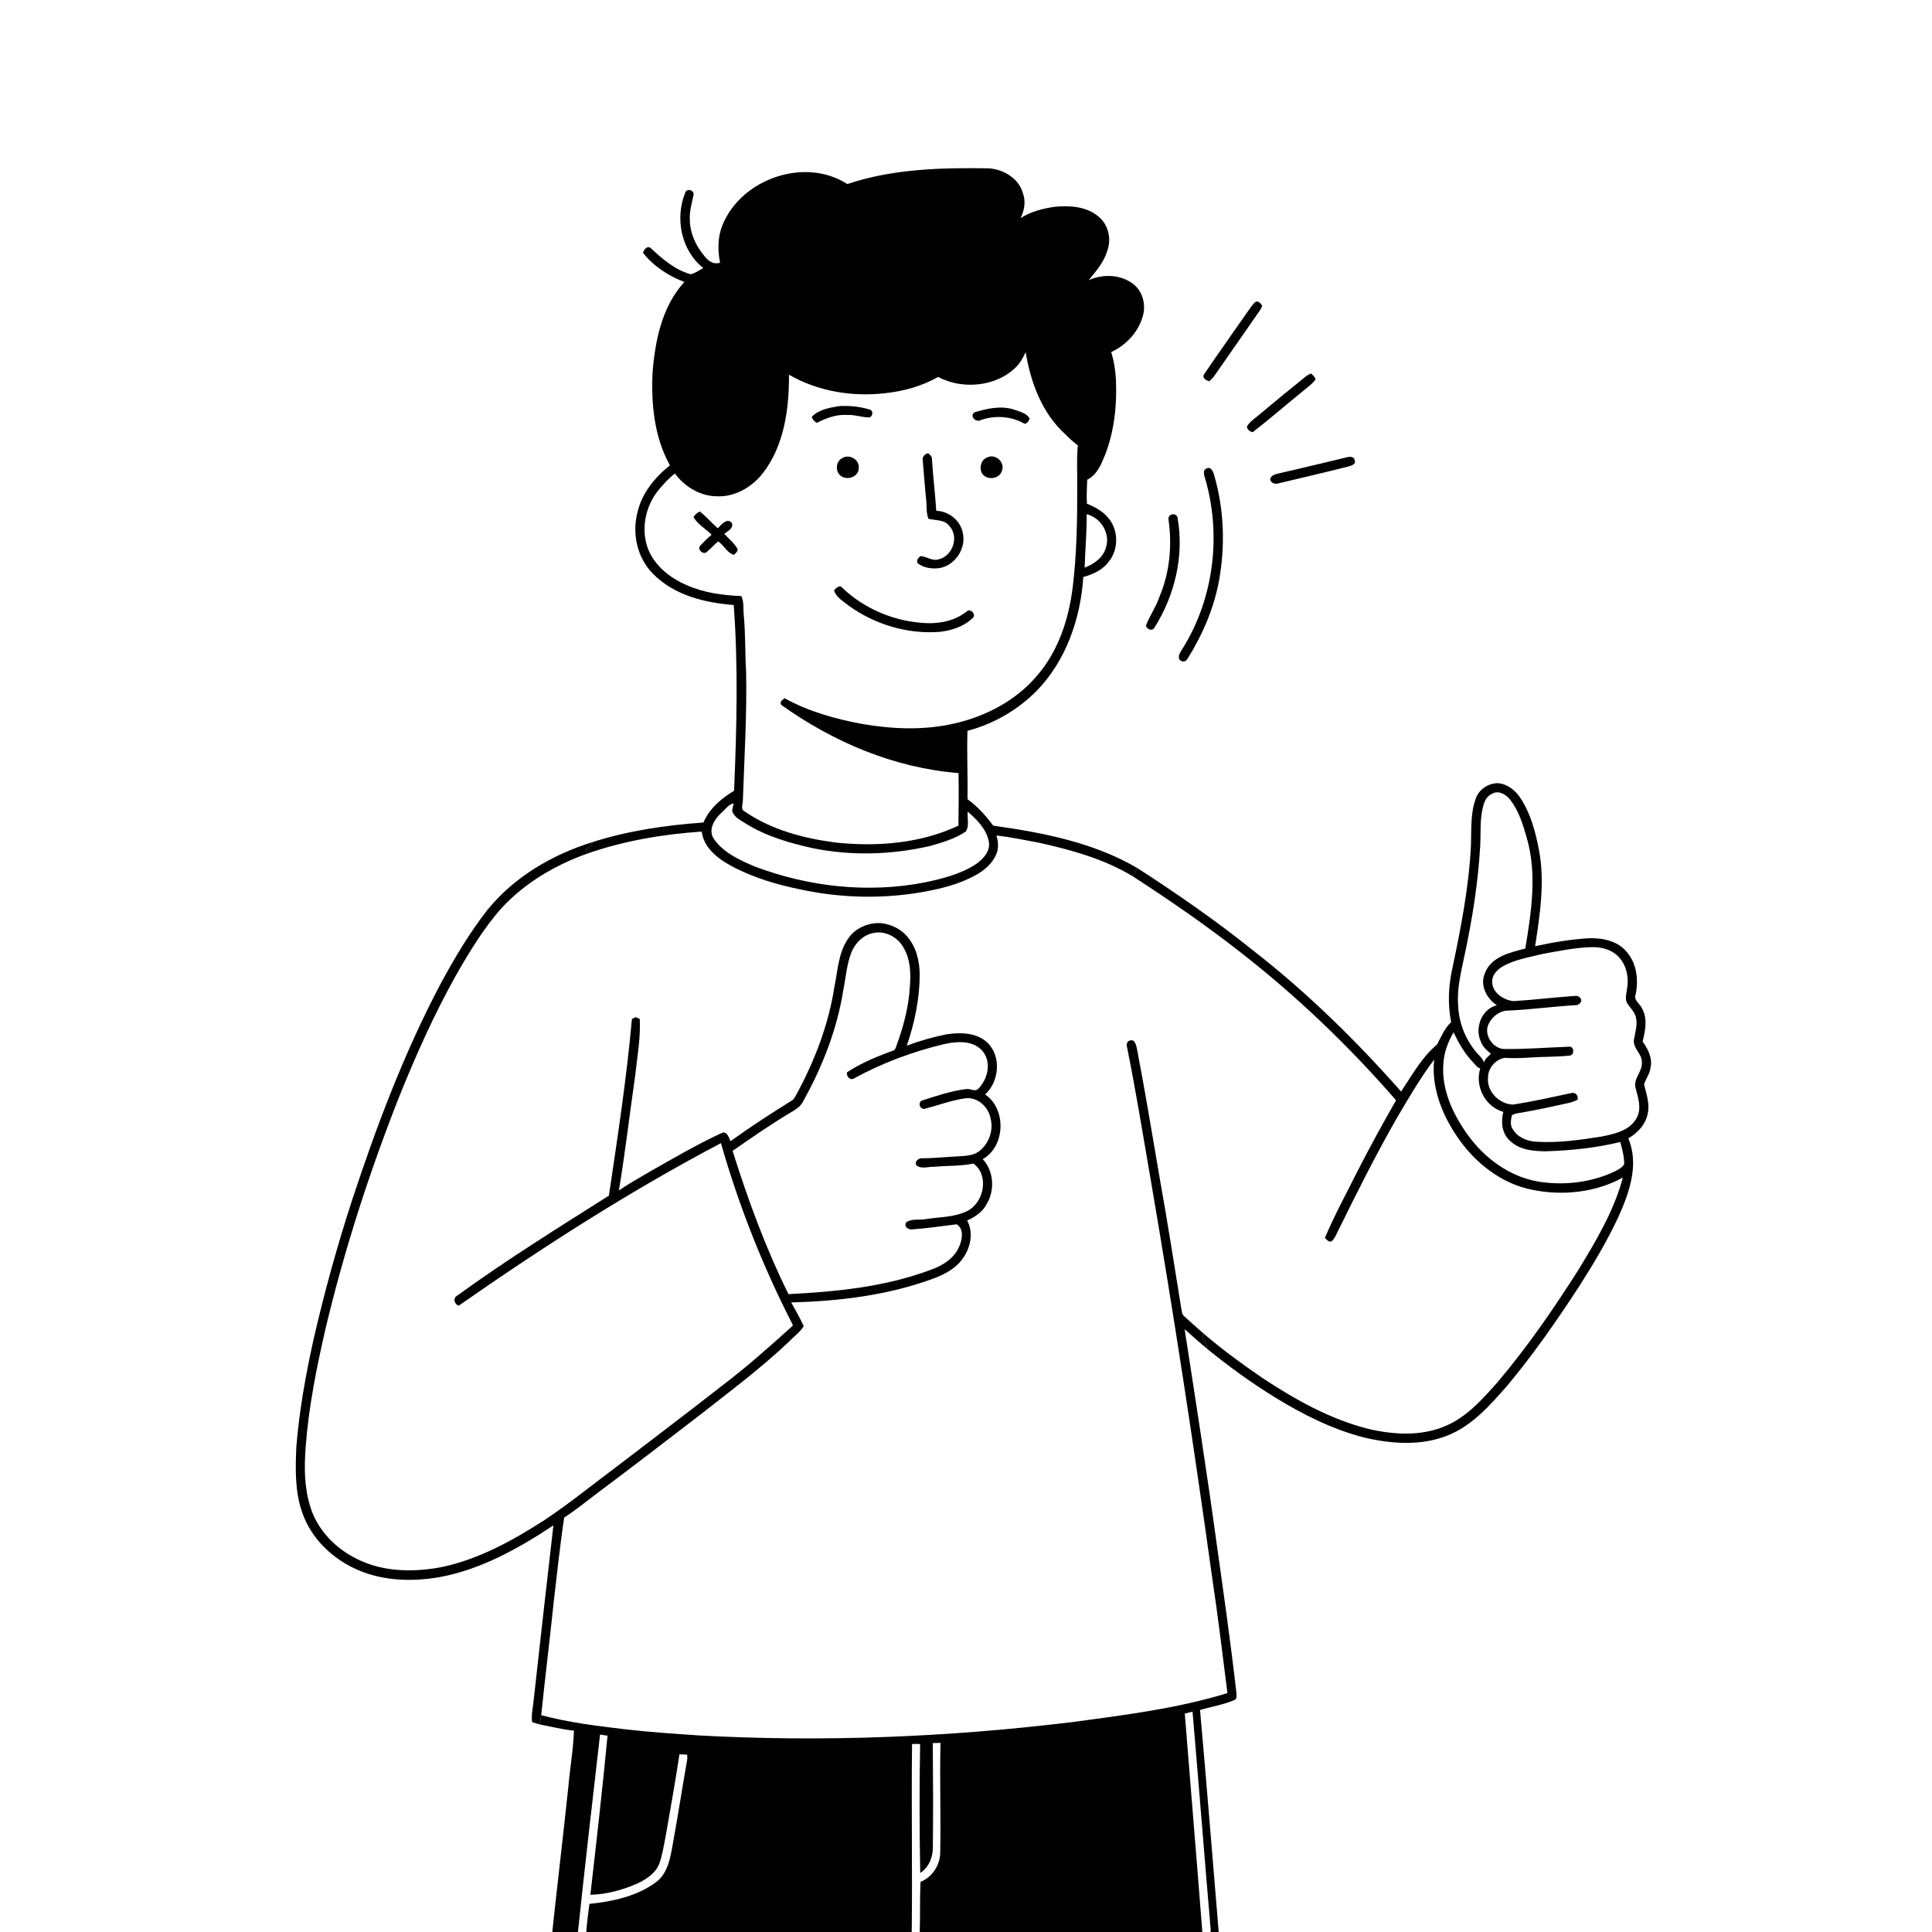
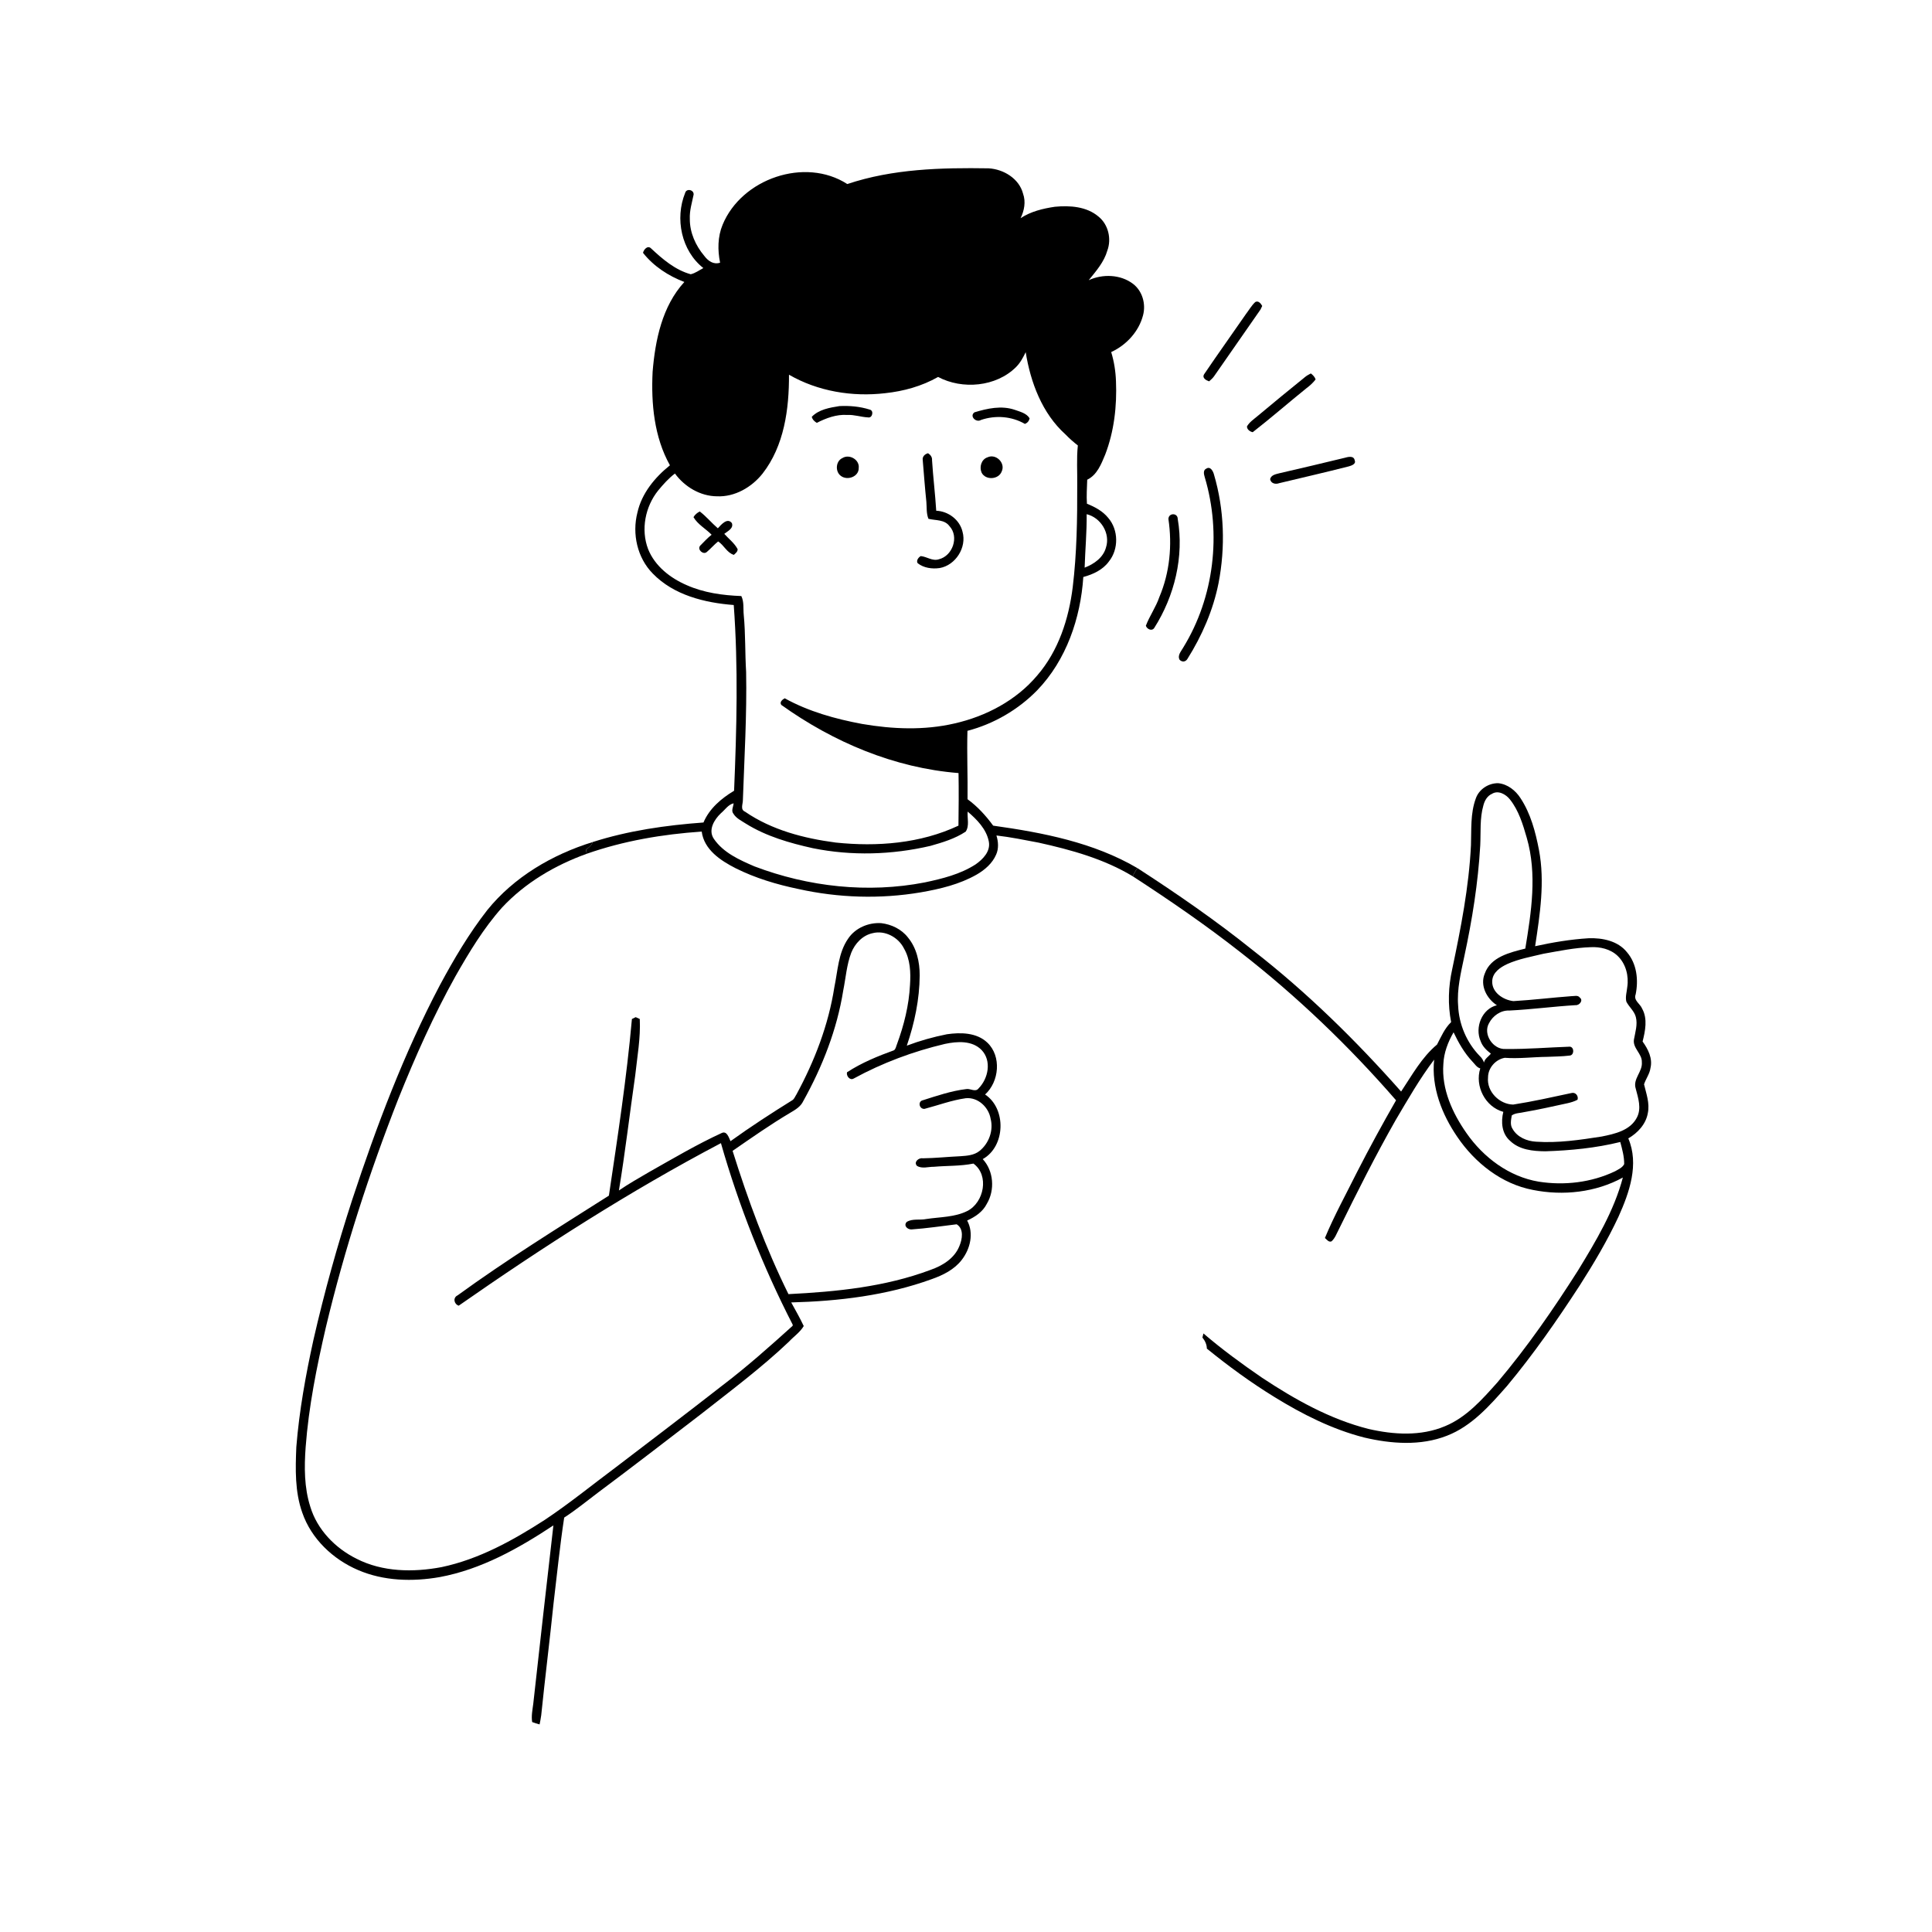
<svg xmlns="http://www.w3.org/2000/svg" viewBox="0 0 1024 1024" version="1.1">
  <g id="Parent-Group">
    <g id="Group-rgba(0,0,0,0)" fill="rgba(0,0,0,0)">
      <path fill="rgba(0,0,0,0)" opacity="1.00" d=" M 0.00 0.00 L 1024.00 0.00 L 1024.00 1024.00 L 645.94 1024.00 C 642.63 984.77 639.56 945.51 636.04 906.30 C 642.08 904.59 648.36 903.54 654.16 901.10 C 655.91 900.55 655.28 898.40 655.30 897.07 C 652.33 871.01 648.64 845.05 644.98 819.08 C 639.75 780.82 633.78 742.66 627.87 704.50 C 631.76 707.96 635.66 711.43 639.66 714.79 C 651.09 724.08 663.01 732.80 675.58 740.51 C 690.38 749.63 706.12 757.58 723.04 761.91 C 737.34 765.28 752.98 766.45 766.93 760.96 C 780.07 755.87 789.58 744.99 798.67 734.69 C 812.75 717.81 825.32 699.73 837.29 681.32 C 844.82 669.54 851.97 657.48 857.87 644.80 C 863.61 632.03 868.88 617.06 863.03 603.37 C 868.03 600.49 872.40 595.80 873.39 589.93 C 874.47 584.77 872.56 579.68 871.38 574.72 C 872.31 571.78 874.36 569.22 874.78 566.09 C 876.03 560.98 873.51 556.04 870.61 552.03 C 872.01 546.39 873.36 540.01 870.38 534.63 C 869.34 532.00 865.68 530.27 866.93 527.05 C 868.49 519.43 867.57 510.79 862.34 504.71 C 857.53 498.68 849.36 497.03 842.02 497.29 C 832.47 497.87 822.99 499.46 813.65 501.51 C 816.19 484.68 818.90 467.45 815.69 450.51 C 813.85 440.95 811.30 431.23 805.89 423.02 C 803.26 418.94 799.05 415.60 794.11 415.11 C 788.95 415.01 783.82 418.35 782.17 423.31 C 779.28 431.21 779.93 439.79 779.64 448.06 C 778.55 470.22 774.25 492.06 769.69 513.73 C 767.65 522.92 767.31 532.48 769.13 541.74 C 765.68 545.06 763.83 549.48 761.66 553.63 C 753.53 560.41 748.41 569.87 742.62 578.54 C 718.65 551.45 692.75 525.99 664.18 503.77 C 644.62 488.05 623.96 473.78 602.91 460.15 C 579.71 446.51 552.72 441.30 526.40 437.61 C 522.55 432.34 518.12 427.46 512.82 423.61 C 512.98 411.52 512.42 399.43 512.77 387.35 C 526.72 383.71 539.73 376.14 549.80 365.80 C 565.19 349.80 572.72 327.67 574.18 305.82 C 579.32 304.44 584.52 302.04 587.73 297.61 C 593.00 291.07 592.88 280.85 587.38 274.49 C 584.48 270.90 580.32 268.67 576.10 266.99 C 575.80 262.74 576.12 258.49 576.25 254.25 C 581.50 251.73 583.69 245.94 585.79 240.91 C 590.52 228.58 592.04 215.18 591.49 202.05 C 591.31 196.82 590.48 191.61 588.96 186.60 C 597.00 182.90 603.61 175.74 605.84 167.10 C 607.42 161.14 605.52 154.26 600.55 150.46 C 593.95 145.42 584.46 145.10 577.05 148.50 C 580.94 143.69 585.18 138.90 586.91 132.81 C 589.22 126.57 587.43 118.95 582.18 114.75 C 575.85 109.40 567.00 108.84 559.10 109.59 C 552.79 110.52 546.32 112.09 540.93 115.64 C 542.89 111.64 543.78 106.98 542.25 102.68 C 540.18 94.65 531.93 89.68 524.02 89.22 C 498.87 88.82 473.15 89.48 449.08 97.55 C 426.61 83.06 393.03 94.74 382.99 119.14 C 380.36 125.48 380.31 132.58 381.66 139.23 C 378.17 140.38 375.29 138.30 373.30 135.64 C 368.68 130.18 365.56 123.24 365.62 115.99 C 365.42 111.59 366.78 107.37 367.64 103.12 C 367.83 100.56 363.79 99.67 363.13 102.29 C 357.64 115.83 361.11 132.89 372.79 142.08 C 370.59 143.23 368.54 144.80 366.10 145.36 C 357.83 143.09 351.19 137.36 345.06 131.64 C 343.27 129.86 341.20 132.25 340.81 134.01 C 346.40 141.10 354.31 146.29 362.72 149.45 C 350.97 162.29 347.28 180.20 345.90 197.03 C 345.06 213.89 346.70 231.64 355.08 246.62 C 347.07 253.05 340.10 261.49 337.83 271.72 C 334.96 282.95 337.75 295.65 345.98 303.99 C 357.07 315.45 373.49 319.49 388.90 320.67 C 391.32 353.43 390.45 386.32 389.08 419.11 C 382.34 423.16 375.99 428.52 372.86 435.94 C 353.01 437.40 333.07 440.23 314.07 446.32 C 292.70 452.95 272.46 464.79 258.28 482.35 C 248.59 494.74 240.58 508.34 233.14 522.17 C 214.05 558.41 199.57 596.85 186.75 635.68 C 178.78 660.13 171.91 684.92 166.17 709.98 C 162.03 728.77 158.60 747.74 157.06 766.93 C 156.57 778.60 156.25 790.65 160.24 801.81 C 165.03 815.65 176.49 826.48 189.80 832.16 C 203.35 838.00 218.69 838.41 233.06 835.89 C 255.03 831.83 274.89 820.69 293.31 808.49 C 289.66 840.02 286.14 871.57 282.63 903.12 C 282.22 906.30 281.54 909.51 282.06 912.73 C 283.35 913.19 284.65 913.67 286.00 913.97 C 292.05 915.13 298.04 916.68 304.20 917.27 C 303.89 927.06 302.15 936.77 301.29 946.53 C 298.58 972.37 295.47 998.17 292.72 1024.00 L 0.00 1024.00 L 0.00 0.00 M 665.29 160.11 C 663.32 161.96 661.99 164.35 660.35 166.48 C 653.01 177.12 645.47 187.63 638.22 198.34 C 636.98 200.36 639.27 201.58 640.86 202.12 C 641.78 201.28 642.75 200.47 643.48 199.43 C 651.66 187.62 659.89 175.84 668.10 164.05 C 668.32 163.58 668.77 162.63 669.00 162.16 C 668.31 160.86 666.92 159.14 665.29 160.11 M 691.78 199.77 C 683.31 206.63 674.87 213.52 666.52 220.53 C 664.54 222.21 662.24 223.71 660.92 226.00 C 660.88 227.62 662.50 228.77 663.96 229.08 C 673.68 221.53 682.95 213.40 692.54 205.69 C 694.31 204.38 695.95 202.87 697.30 201.11 C 696.87 199.75 695.87 198.78 694.78 197.93 C 693.75 198.49 692.68 199.02 691.78 199.77 M 712.55 242.69 C 701.08 245.51 689.58 248.16 678.08 250.84 C 676.21 251.33 673.71 251.74 673.19 253.96 C 673.60 256.27 676.07 256.84 678.02 256.09 C 690.32 253.13 702.66 250.32 714.92 247.18 C 716.26 246.78 718.82 245.99 718.04 244.06 C 717.59 241.29 714.42 242.17 712.55 242.69 M 639.43 248.35 C 637.51 249.16 638.09 251.39 638.55 252.95 C 647.48 282.85 643.55 316.53 627.15 343.19 C 626.08 345.16 623.94 347.32 625.21 349.69 C 626.51 351.03 628.34 350.89 629.35 349.26 C 637.09 336.94 643.02 323.35 645.86 309.03 C 649.53 290.00 648.91 270.07 643.42 251.46 C 642.97 249.76 641.56 247.02 639.43 248.35 M 619.29 275.11 C 621.35 288.98 620.00 303.48 614.48 316.44 C 612.67 321.79 609.31 326.41 607.33 331.66 C 607.90 333.44 610.49 334.73 611.77 332.84 C 622.53 315.88 627.64 294.97 624.22 275.03 C 624.20 271.70 619.30 271.79 619.29 275.11 Z" />
      <path fill="rgba(0,0,0,0)" opacity="1.00" d=" M 538.55 194.52 C 540.79 192.29 542.28 189.47 543.64 186.65 C 546.22 202.71 552.37 219.13 564.73 230.25 C 566.76 232.37 568.97 234.29 571.28 236.11 C 570.54 243.02 571.06 250.07 570.95 257.05 C 571.01 275.11 570.74 293.23 568.57 311.17 C 566.49 328.00 561.01 344.98 549.77 357.98 C 538.65 371.23 522.61 379.66 505.90 383.45 C 489.82 387.18 473.06 386.48 456.90 383.70 C 442.73 381.05 428.57 377.12 415.90 370.10 C 414.71 370.79 413.03 372.08 414.11 373.62 C 441.64 393.32 474.07 407.06 508.04 409.74 C 508.21 419.03 508.12 428.32 508.00 437.61 C 487.85 447.10 464.86 448.87 442.94 446.57 C 426.11 444.36 409.04 439.94 394.89 430.21 C 392.23 429.08 393.77 426.20 393.74 424.09 C 394.53 401.45 395.89 378.80 395.46 356.13 C 394.85 346.07 395.16 335.98 394.20 325.93 C 393.86 322.59 394.44 319.04 392.92 315.92 C 383.05 315.55 373.05 314.19 363.93 310.13 C 355.26 306.38 347.12 300.05 343.52 291.06 C 339.56 280.72 341.97 268.50 348.86 259.95 C 351.54 256.71 354.37 253.53 357.73 250.98 C 362.88 258.01 371.15 262.98 379.98 263.05 C 389.42 263.49 398.40 258.27 404.16 251.03 C 415.67 236.29 418.26 216.76 418.18 198.60 C 433.46 207.43 451.72 210.44 469.16 208.40 C 478.93 207.36 488.64 204.68 497.21 199.79 C 510.00 206.60 527.98 205.10 538.55 194.52 M 430.26 220.93 C 430.62 222.39 431.66 223.36 432.91 224.12 C 437.88 221.60 443.32 219.55 449.00 219.93 C 452.76 219.72 456.34 221.05 460.06 221.23 C 462.42 221.74 463.33 217.58 460.96 217.09 C 455.83 215.45 450.27 214.96 444.90 215.24 C 439.77 216.06 434.00 217.01 430.26 220.93 M 516.46 218.55 C 513.66 220.63 517.43 224.20 519.95 222.58 C 527.64 219.98 536.18 220.60 543.24 224.69 C 544.58 224.14 545.41 223.15 545.71 221.72 C 544.06 218.98 540.63 218.22 537.83 217.21 C 530.83 214.81 523.28 216.47 516.46 218.55 M 489.07 243.90 C 489.69 251.25 490.22 258.60 490.99 265.94 C 491.25 268.96 490.92 272.11 492.10 274.98 C 495.92 275.92 500.60 275.28 503.23 278.85 C 508.48 284.50 504.90 294.68 497.61 296.43 C 494.25 297.56 491.23 295.01 488.02 294.74 C 486.82 295.38 485.48 297.14 486.38 298.51 C 489.62 301.06 494.03 301.64 498.03 301.08 C 506.50 299.61 512.49 290.12 510.16 281.84 C 508.70 275.50 502.63 270.96 496.22 270.70 C 495.67 261.76 494.56 252.87 494.00 243.94 C 494.15 242.32 493.19 241.04 491.89 240.22 C 490.20 240.64 488.74 242.04 489.07 243.90 M 446.48 242.79 C 442.88 244.42 442.57 250.07 445.74 252.28 C 449.15 254.82 455.23 252.68 455.14 248.05 C 455.66 243.62 450.15 240.48 446.48 242.79 M 523.39 242.39 C 520.10 243.48 518.96 247.57 520.29 250.54 C 522.41 254.65 529.29 254.22 530.92 249.90 C 533.05 245.41 527.89 240.28 523.39 242.39 M 367.56 274.10 C 369.85 278.01 374.05 280.23 377.17 283.41 C 374.96 285.17 373.04 287.26 371.06 289.27 C 369.47 291.31 372.70 294.19 374.58 292.60 C 376.69 290.83 378.47 288.70 380.63 286.97 C 383.75 288.98 385.27 292.98 388.96 294.09 C 389.85 293.24 391.01 292.46 390.96 291.07 C 389.28 287.85 386.25 285.63 383.88 282.95 C 385.65 281.54 388.97 280.05 387.90 277.24 C 385.47 274.15 382.21 278.14 380.47 280.01 C 377.15 277.16 374.35 273.73 370.88 271.08 C 369.53 271.79 368.33 272.76 367.56 274.10 M 442.06 312.91 C 443.24 316.73 447.05 318.75 449.98 321.12 C 463.80 331.03 481.06 336.22 498.07 334.90 C 504.35 334.19 510.80 332.14 515.43 327.66 C 517.78 325.89 514.33 322.09 512.31 324.15 C 506.30 328.92 498.50 330.59 490.95 330.28 C 474.58 329.57 458.36 322.97 446.50 311.60 C 444.98 309.68 443.14 311.70 442.06 312.91 Z" />
      <path fill="rgba(0,0,0,0)" opacity="1.00" d=" M 310.96 452.53 C 330.55 445.65 351.25 442.16 371.92 440.75 C 373.17 450.37 381.98 456.15 389.91 460.19 C 400.39 465.43 411.70 468.80 423.14 471.18 C 444.41 475.91 466.55 476.60 488.03 472.96 C 498.24 471.19 508.55 468.74 517.62 463.57 C 521.94 461.09 525.97 457.61 527.97 452.96 C 529.41 449.77 529.14 446.09 528.13 442.82 C 535.65 443.69 543.07 445.20 550.51 446.62 C 567.76 450.44 585.17 455.24 600.40 464.46 C 619.92 477.14 639.13 490.33 657.44 504.70 C 687.44 528.05 715.01 554.48 739.94 583.18 C 732.74 595.71 725.83 608.39 719.25 621.25 C 713.49 632.83 707.20 644.21 702.23 656.16 C 703.21 656.94 704.22 658.57 705.73 657.95 C 707.65 656.25 708.46 653.72 709.64 651.52 C 719.23 632.00 728.99 612.56 739.74 593.65 C 746.19 582.76 752.47 571.73 760.13 561.63 C 758.58 576.26 764.24 590.63 772.37 602.53 C 781.73 616.34 795.89 627.57 812.55 630.70 C 828.48 633.88 845.81 632.01 860.15 624.11 C 855.44 641.87 845.87 657.82 836.38 673.37 C 823.32 693.92 809.44 714.03 793.71 732.63 C 785.65 741.65 777.31 751.21 765.86 755.92 C 753.07 761.33 738.61 760.43 725.35 757.37 C 704.91 752.21 686.31 741.75 668.86 730.19 C 658.16 722.87 647.69 715.18 637.84 706.75 C 634.38 703.67 630.88 700.65 627.49 697.50 C 626.40 696.59 626.46 695.04 626.14 693.79 C 622.39 670.49 618.75 647.17 614.58 623.94 C 610.71 601.23 606.93 578.50 602.61 555.87 C 602.18 554.07 601.55 550.68 599.02 551.47 C 596.82 551.87 597.08 554.27 597.53 555.86 C 602.09 578.65 605.82 601.60 609.77 624.51 C 621.78 694.52 632.58 764.74 642.32 835.11 C 645.47 855.81 647.93 876.61 650.57 897.38 C 623.89 905.56 596.04 909.01 568.46 912.73 C 502.67 920.73 436.18 923.46 369.99 919.79 C 357.26 918.93 344.54 918.06 331.86 916.63 C 316.77 914.79 301.56 913.04 286.86 909.08 C 288.88 889.32 291.36 869.60 293.39 849.84 C 295.22 834.67 296.72 819.46 299.03 804.35 C 305.29 800.30 311.04 795.55 316.99 791.08 C 335.28 777.44 353.33 763.49 371.43 749.60 C 387.28 737.13 403.51 725.04 418.15 711.12 C 420.74 708.33 424.02 706.16 426.00 702.84 C 423.98 698.57 421.65 694.45 419.36 690.32 C 444.56 689.65 470.04 686.63 493.84 677.97 C 499.82 675.86 505.81 672.90 509.75 667.76 C 514.26 661.96 516.27 653.63 512.61 646.90 C 516.85 645.00 520.92 642.29 523.05 638.01 C 527.40 630.75 526.69 620.60 520.87 614.35 C 532.89 607.69 533.53 587.68 522.12 580.11 C 529.60 573.32 530.90 559.87 523.34 552.64 C 517.67 547.22 509.14 547.12 501.85 548.18 C 494.64 549.62 487.51 551.61 480.63 554.22 C 484.73 542.23 487.37 529.66 487.46 516.96 C 487.47 509.87 485.85 502.43 481.22 496.87 C 477.83 492.49 472.50 489.93 467.07 489.29 C 460.32 488.85 453.27 491.84 449.48 497.57 C 444.30 505.07 444.04 514.55 442.23 523.20 C 439.12 543.20 431.76 562.33 422.14 580.06 C 421.46 581.07 421.05 582.36 420.02 583.09 C 408.87 590.02 397.83 597.18 387.18 604.85 C 386.31 603.00 385.29 599.25 382.56 600.50 C 369.33 606.58 356.78 614.02 344.11 621.17 C 338.69 624.35 333.21 627.42 328.03 630.98 C 331.38 610.78 333.73 590.41 336.66 570.14 C 337.73 560.16 339.59 550.15 339.09 540.09 C 338.55 539.84 337.48 539.36 336.94 539.11 C 336.44 539.36 335.43 539.85 334.93 540.09 C 332.14 571.43 327.36 602.59 322.73 633.71 C 295.73 650.84 268.44 667.74 242.54 686.57 C 239.97 687.77 240.57 691.16 243.12 692.04 C 287.84 660.85 333.84 631.30 382.11 605.89 C 391.61 639.10 404.37 671.40 420.16 702.13 L 420.11 702.71 C 407.93 713.71 395.65 724.64 382.56 734.57 C 363.99 749.06 345.24 763.31 326.52 777.59 C 313.92 786.98 301.72 796.94 288.62 805.65 C 271.78 816.49 253.84 826.43 234.06 830.60 C 219.06 833.44 202.78 833.24 188.94 826.15 C 177.69 820.56 168.12 810.77 164.46 798.57 C 161.21 788.40 161.23 777.56 162.00 767.02 C 163.61 745.57 167.86 724.43 172.71 703.51 C 182.57 662.18 195.70 621.68 211.22 582.15 C 220.12 560.03 229.82 538.19 241.45 517.35 C 248.69 504.64 256.31 491.99 266.08 481.03 C 278.31 467.90 294.16 458.57 310.96 452.53 Z" />
      <path fill="rgba(0,0,0,0)" opacity="1.00" d=" M 462.55 494.59 C 469.07 492.92 476.21 496.81 479.13 502.72 C 482.49 508.53 482.76 515.47 482.32 522.01 C 481.78 532.80 479.13 543.41 475.39 553.52 C 474.92 554.57 474.84 555.95 473.82 556.67 C 465.22 559.78 456.59 563.32 448.93 568.33 C 448.45 570.28 450.49 572.87 452.53 571.62 C 467.69 563.34 484.01 557.27 500.81 553.30 C 507.29 551.91 515.31 551.37 520.31 556.58 C 525.69 562.29 523.84 571.61 518.70 576.84 C 517.04 579.09 514.27 576.79 512.08 577.24 C 504.23 578.18 496.66 580.77 489.15 583.15 C 486.32 583.75 487.20 587.90 489.99 587.73 C 497.28 585.82 504.40 583.12 511.88 582.08 C 518.33 581.45 524.02 586.81 525.05 592.97 C 526.67 599.18 524.11 606.12 519.12 610.06 C 516.28 612.32 512.52 612.59 509.05 612.82 C 502.38 613.12 495.74 613.84 489.06 613.93 C 486.97 613.52 484.13 615.90 486.00 617.92 C 488.73 619.62 492.00 618.37 494.99 618.42 C 501.96 617.80 509.05 618.12 515.94 616.72 C 524.45 622.88 521.59 637.33 512.72 641.84 C 506.00 645.21 498.21 644.99 490.93 646.11 C 487.55 646.81 483.62 645.77 480.61 647.63 C 478.74 649.56 480.91 651.68 483.07 651.63 C 491.09 651.06 499.09 649.88 507.05 648.90 C 510.97 651.28 510.05 656.80 508.50 660.43 C 505.91 666.96 499.55 670.86 493.19 673.07 C 469.16 682.09 443.34 684.64 417.90 685.92 C 405.85 661.54 396.42 635.92 388.29 609.98 C 398.31 603.07 408.31 596.03 418.81 589.81 C 421.50 588.22 424.39 586.56 425.75 583.59 C 435.89 565.39 443.63 545.64 446.93 525.00 C 448.28 518.33 448.73 511.42 451.16 505.02 C 453.13 500.07 457.20 495.71 462.55 494.59 Z" />
      <path fill="rgba(0,0,0,0)" opacity="1.00" d=" M 818.00 505.52 C 826.26 504.06 834.54 502.31 842.95 502.03 C 848.06 501.74 853.58 503.00 857.37 506.63 C 861.75 510.82 863.39 517.29 862.48 523.18 C 862.25 525.74 861.36 528.34 862.00 530.90 C 863.45 533.75 866.22 535.86 867.03 539.05 C 868.05 543.04 866.72 547.07 866.02 551.00 C 865.31 555.59 870.38 558.47 870.21 562.96 C 870.69 568.02 865.31 571.85 866.97 576.98 C 868.26 581.95 870.16 587.47 867.56 592.37 C 864.03 599.20 855.80 601.01 848.90 602.39 C 837.41 604.18 825.77 605.92 814.11 605.12 C 809.29 604.85 804.20 602.73 801.72 598.38 C 800.26 596.22 800.88 593.57 801.27 591.20 C 803.22 589.82 805.71 589.99 807.95 589.42 C 815.62 588.13 823.20 586.36 830.81 584.73 C 832.63 584.31 834.45 583.79 836.12 582.89 C 836.76 580.91 835.08 578.78 833.00 579.31 C 822.70 581.51 812.41 583.83 802.00 585.45 C 794.71 585.29 787.90 578.55 788.69 571.04 C 788.68 566.03 792.70 561.50 797.56 560.66 C 805.03 561.21 812.49 560.23 819.97 560.15 C 823.94 559.97 827.94 559.97 831.89 559.48 C 834.42 559.37 834.51 555.05 832.08 554.76 C 820.71 555.14 809.37 556.13 797.99 555.98 C 791.42 556.43 785.86 548.17 789.19 542.35 C 791.18 538.42 795.43 535.38 799.95 535.61 C 811.69 535.03 823.36 533.46 835.10 532.75 C 837.08 532.95 839.36 530.23 837.31 528.72 C 836.29 527.30 834.38 528.03 832.96 527.98 C 822.67 528.74 812.41 530.02 802.11 530.61 C 796.70 529.99 790.59 525.97 790.91 519.92 C 791.11 515.38 795.23 512.66 798.94 510.93 C 804.99 508.23 811.59 507.08 818.00 505.52 Z" />
    </g>
    <g id="Group-000000" fill="#000000">
      <path fill="#000000" opacity="1.00" d=" M 449.08 97.55 C 473.15 89.48 498.87 88.82 524.02 89.22 C 531.93 89.68 540.18 94.65 542.25 102.68 C 543.78 106.98 542.89 111.64 540.93 115.64 C 546.32 112.09 552.79 110.52 559.10 109.59 C 567.00 108.84 575.85 109.40 582.18 114.75 C 587.43 118.95 589.22 126.57 586.91 132.81 C 585.18 138.90 580.94 143.69 577.05 148.50 C 584.46 145.10 593.95 145.42 600.55 150.46 C 605.52 154.26 607.42 161.14 605.84 167.10 C 603.61 175.74 597.00 182.90 588.96 186.60 C 590.48 191.61 591.31 196.82 591.49 202.05 C 592.04 215.18 590.52 228.58 585.79 240.91 C 583.69 245.94 581.50 251.73 576.25 254.25 C 576.12 258.49 575.80 262.74 576.10 266.99 C 580.32 268.67 584.48 270.90 587.38 274.49 C 592.88 280.85 593.00 291.07 587.73 297.61 C 584.52 302.04 579.32 304.44 574.18 305.82 C 572.72 327.67 565.19 349.80 549.80 365.80 C 539.73 376.14 526.72 383.71 512.77 387.35 C 512.42 399.43 512.98 411.52 512.82 423.61 C 518.12 427.46 522.55 432.34 526.40 437.61 C 552.72 441.30 579.71 446.51 602.91 460.15 C 601.85 461.45 601.04 462.92 600.40 464.46 C 585.17 455.24 567.76 450.44 550.51 446.62 C 543.07 445.20 535.65 443.69 528.13 442.82 C 529.14 446.09 529.41 449.77 527.97 452.96 C 525.97 457.61 521.94 461.09 517.62 463.57 C 508.55 468.74 498.24 471.19 488.03 472.96 C 466.55 476.60 444.41 475.91 423.14 471.18 C 411.70 468.80 400.39 465.43 389.91 460.19 C 381.98 456.15 373.17 450.37 371.92 440.75 C 351.25 442.16 330.55 445.65 310.96 452.53 C 310.87 451.97 310.69 450.84 310.60 450.28 C 312.06 449.24 313.58 448.15 314.07 446.32 C 333.07 440.23 353.01 437.40 372.86 435.94 C 375.99 428.52 382.34 423.16 389.08 419.11 C 390.45 386.32 391.32 353.43 388.90 320.67 C 373.49 319.49 357.07 315.45 345.98 303.99 C 337.75 295.65 334.96 282.95 337.83 271.72 C 340.10 261.49 347.07 253.05 355.08 246.62 C 346.70 231.64 345.06 213.89 345.90 197.03 C 347.28 180.20 350.97 162.29 362.72 149.45 C 354.31 146.29 346.40 141.10 340.81 134.01 C 341.20 132.25 343.27 129.86 345.06 131.64 C 351.19 137.36 357.83 143.09 366.10 145.36 C 368.54 144.80 370.59 143.23 372.79 142.08 C 361.11 132.89 357.64 115.83 363.13 102.29 C 363.79 99.67 367.83 100.56 367.64 103.12 C 366.78 107.37 365.42 111.59 365.62 115.99 C 365.56 123.24 368.68 130.18 373.30 135.64 C 375.29 138.30 378.17 140.38 381.66 139.23 C 380.31 132.58 380.36 125.48 382.99 119.14 C 393.03 94.74 426.61 83.06 449.08 97.55 M 538.55 194.52 C 527.98 205.10 510.00 206.60 497.21 199.79 C 488.64 204.68 478.93 207.36 469.16 208.40 C 451.72 210.44 433.46 207.43 418.18 198.60 C 418.26 216.76 415.67 236.29 404.16 251.03 C 398.40 258.27 389.42 263.49 379.98 263.05 C 371.15 262.98 362.88 258.01 357.73 250.98 C 354.37 253.53 351.54 256.71 348.86 259.95 C 341.97 268.50 339.56 280.72 343.52 291.06 C 347.12 300.05 355.26 306.38 363.93 310.13 C 373.05 314.19 383.05 315.55 392.92 315.92 C 394.44 319.04 393.86 322.59 394.20 325.93 C 395.16 335.98 394.85 346.07 395.46 356.13 C 395.89 378.80 394.53 401.45 393.74 424.09 C 393.77 426.20 392.23 429.08 394.89 430.21 C 409.04 439.94 426.11 444.36 442.94 446.57 C 464.86 448.87 487.85 447.10 508.00 437.61 C 508.12 428.32 508.21 419.03 508.04 409.74 C 474.07 407.06 441.64 393.32 414.11 373.62 C 413.03 372.08 414.71 370.79 415.90 370.10 C 428.57 377.12 442.73 381.05 456.90 383.70 C 473.06 386.48 489.82 387.18 505.90 383.45 C 522.61 379.66 538.65 371.23 549.77 357.98 C 561.01 344.98 566.49 328.00 568.57 311.17 C 570.74 293.23 571.01 275.11 570.95 257.05 C 571.06 250.07 570.54 243.02 571.28 236.11 C 568.97 234.29 566.76 232.37 564.73 230.25 C 552.37 219.13 546.22 202.71 543.64 186.65 C 542.28 189.47 540.79 192.29 538.55 194.52 M 575.95 272.53 C 576.06 282.00 575.17 291.42 574.88 300.87 C 579.83 298.97 584.77 295.55 586.20 290.16 C 588.62 282.72 583.43 274.33 575.95 272.53 M 382.08 431.05 C 378.57 434.37 375.20 439.90 378.33 444.56 C 383.37 451.97 391.93 455.78 399.90 459.21 C 428.45 470.05 460.05 473.56 490.13 467.70 C 499.47 465.72 509.00 463.38 517.11 458.13 C 520.99 455.41 525.08 451.25 524.10 446.06 C 522.85 439.47 517.80 434.37 512.88 430.16 C 512.59 433.65 513.92 437.67 511.84 440.78 C 506.20 444.52 499.58 446.52 493.12 448.34 C 472.77 453.09 451.36 453.72 430.86 449.57 C 418.56 446.84 406.19 443.30 395.39 436.59 C 393.04 435.05 390.25 433.79 388.74 431.31 C 387.38 429.68 388.72 427.58 388.83 425.77 C 385.97 426.42 384.26 429.25 382.08 431.05 Z" />
-       <path fill="#000000" opacity="1.00" d=" M 597.53 555.86 C 597.08 554.27 596.82 551.87 599.02 551.47 C 601.55 550.68 602.18 554.07 602.61 555.87 C 606.93 578.50 610.71 601.23 614.58 623.94 C 618.75 647.17 622.39 670.49 626.14 693.79 C 626.46 695.04 626.40 696.59 627.49 697.50 C 630.88 700.65 634.38 703.67 637.84 706.75 C 637.71 707.30 637.44 708.38 637.31 708.93 C 638.69 710.61 639.61 712.56 639.66 714.79 C 635.66 711.43 631.76 707.96 627.87 704.50 C 633.78 742.66 639.75 780.82 644.98 819.08 C 648.64 845.05 652.33 871.01 655.30 897.07 C 655.28 898.40 655.91 900.55 654.16 901.10 C 648.36 903.54 642.08 904.59 636.04 906.30 C 639.56 945.51 642.63 984.77 645.94 1024.00 L 641.38 1024.00 L 641.75 1023.54 C 638.44 984.76 635.39 945.97 632.07 907.20 C 630.70 907.57 629.32 907.92 627.96 908.26 C 631.00 946.84 634.28 985.41 637.26 1024.00 L 487.48 1024.00 C 487.79 1015.14 487.44 1006.25 487.92 997.41 C 494.11 994.97 498.26 988.52 498.34 981.93 C 498.74 962.55 497.97 943.14 498.50 923.77 C 497.47 923.79 495.42 923.83 494.39 923.86 C 494.52 942.26 494.67 960.67 494.43 979.07 C 494.51 984.30 492.29 989.84 487.74 992.70 C 487.31 969.94 487.27 947.15 487.69 924.39 C 486.26 924.29 484.83 924.29 483.40 924.35 C 483.00 957.56 483.63 990.78 483.23 1024.00 L 310.73 1024.00 C 311.06 1019.01 311.82 1014.06 312.39 1009.10 C 324.67 1007.84 337.42 1005.13 347.56 997.71 C 354.03 992.96 355.33 984.55 356.63 977.19 C 359.37 962.17 361.68 947.08 364.32 932.05 C 364.28 931.53 364.22 930.51 364.19 930.00 C 362.83 929.90 361.48 929.84 360.12 929.82 C 357.90 944.65 355.21 959.42 352.64 974.20 C 351.71 978.68 351.06 983.26 349.50 987.59 C 347.56 992.95 342.36 996.18 337.44 998.48 C 329.69 1001.79 321.37 1004.07 312.91 1004.27 C 316.11 976.18 319.34 948.09 322.01 919.95 C 320.68 919.74 319.36 919.55 318.04 919.37 C 314.05 954.24 309.98 989.10 306.33 1024.00 L 292.72 1024.00 C 295.47 998.17 298.58 972.37 301.29 946.53 C 302.15 936.77 303.89 927.06 304.20 917.27 C 298.04 916.68 292.05 915.13 286.00 913.97 C 286.33 912.35 286.63 910.71 286.86 909.08 C 301.56 913.04 316.77 914.79 331.86 916.63 C 344.54 918.06 357.26 918.93 369.99 919.79 C 436.18 923.46 502.67 920.73 568.46 912.73 C 596.04 909.01 623.89 905.56 650.57 897.38 C 647.93 876.61 645.47 855.81 642.32 835.11 C 632.58 764.74 621.78 694.52 609.77 624.51 C 605.82 601.60 602.09 578.65 597.53 555.86 Z" />
    </g>
    <g id="Group-000000" fill="#000000">
      <path fill="#000000" opacity="1.00" d=" M 665.29 160.11 C 666.92 159.14 668.31 160.86 669.00 162.16 C 668.77 162.63 668.32 163.58 668.10 164.05 C 659.89 175.84 651.66 187.62 643.48 199.43 C 642.75 200.47 641.78 201.28 640.86 202.12 C 639.27 201.58 636.98 200.36 638.22 198.34 C 645.47 187.63 653.01 177.12 660.35 166.48 C 661.99 164.35 663.32 161.96 665.29 160.11 Z" />
    </g>
    <g id="Group-000000" fill="#000000">
      <path fill="#000000" opacity="1.00" d=" M 691.78 199.77 C 692.68 199.02 693.75 198.49 694.78 197.93 C 695.87 198.78 696.87 199.75 697.30 201.11 C 695.95 202.87 694.31 204.38 692.54 205.69 C 682.95 213.40 673.68 221.53 663.96 229.08 C 662.50 228.77 660.88 227.62 660.92 226.00 C 662.24 223.71 664.54 222.21 666.52 220.53 C 674.87 213.52 683.31 206.63 691.78 199.77 Z" />
    </g>
    <g id="Group-000000" fill="#000000">
      <path fill="#000000" opacity="1.00" d=" M 430.26 220.93 C 434.00 217.01 439.77 216.06 444.90 215.24 C 450.27 214.96 455.83 215.45 460.96 217.09 C 463.33 217.58 462.42 221.74 460.06 221.23 C 456.34 221.05 452.76 219.72 449.00 219.93 C 443.32 219.55 437.88 221.60 432.91 224.12 C 431.66 223.36 430.62 222.39 430.26 220.93 Z" />
    </g>
    <g id="Group-000000" fill="#000000">
      <path fill="#000000" opacity="1.00" d=" M 516.46 218.55 C 523.28 216.47 530.83 214.81 537.83 217.21 C 540.63 218.22 544.06 218.98 545.71 221.72 C 545.41 223.15 544.58 224.14 543.24 224.69 C 536.18 220.60 527.64 219.98 519.95 222.58 C 517.43 224.20 513.66 220.63 516.46 218.55 Z" />
    </g>
    <g id="Group-000000" fill="#000000">
      <path fill="#000000" opacity="1.00" d=" M 489.07 243.90 C 488.74 242.04 490.20 240.64 491.89 240.22 C 493.19 241.04 494.15 242.32 494.00 243.94 C 494.56 252.87 495.67 261.76 496.22 270.70 C 502.63 270.96 508.70 275.50 510.16 281.84 C 512.49 290.12 506.50 299.61 498.03 301.08 C 494.03 301.64 489.62 301.06 486.38 298.51 C 485.48 297.14 486.82 295.38 488.02 294.74 C 491.23 295.01 494.25 297.56 497.61 296.43 C 504.90 294.68 508.48 284.50 503.23 278.85 C 500.60 275.28 495.92 275.92 492.10 274.98 C 490.92 272.11 491.25 268.96 490.99 265.94 C 490.22 258.60 489.69 251.25 489.07 243.90 Z" />
    </g>
    <g id="Group-000000" fill="#000000">
      <path fill="#000000" opacity="1.00" d=" M 446.48 242.79 C 450.15 240.48 455.66 243.62 455.14 248.05 C 455.23 252.68 449.15 254.82 445.74 252.28 C 442.57 250.07 442.88 244.42 446.48 242.79 Z" />
    </g>
    <g id="Group-000000" fill="#000000">
      <path fill="#000000" opacity="1.00" d=" M 523.39 242.39 C 527.89 240.28 533.05 245.41 530.92 249.90 C 529.29 254.22 522.41 254.65 520.29 250.54 C 518.96 247.57 520.10 243.48 523.39 242.39 Z" />
    </g>
    <g id="Group-000000" fill="#000000">
      <path fill="#000000" opacity="1.00" d=" M 712.55 242.69 C 714.42 242.17 717.59 241.29 718.04 244.06 C 718.82 245.99 716.26 246.78 714.92 247.18 C 702.66 250.32 690.32 253.13 678.02 256.09 C 676.07 256.84 673.60 256.27 673.19 253.96 C 673.71 251.74 676.21 251.33 678.08 250.84 C 689.58 248.16 701.08 245.51 712.55 242.69 Z" />
    </g>
    <g id="Group-000000" fill="#000000">
      <path fill="#000000" opacity="1.00" d=" M 639.43 248.35 C 641.56 247.02 642.97 249.76 643.42 251.46 C 648.91 270.07 649.53 290.00 645.86 309.03 C 643.02 323.35 637.09 336.94 629.35 349.26 C 628.34 350.89 626.51 351.03 625.21 349.69 C 623.94 347.32 626.08 345.16 627.15 343.19 C 643.55 316.53 647.48 282.85 638.55 252.95 C 638.09 251.39 637.51 249.16 639.43 248.35 Z" />
      <path fill="#000000" opacity="1.00" d=" M 619.29 275.11 C 619.30 271.79 624.20 271.70 624.22 275.03 C 627.64 294.97 622.53 315.88 611.77 332.84 C 610.49 334.73 607.90 333.44 607.33 331.66 C 609.31 326.41 612.67 321.79 614.48 316.44 C 620.00 303.48 621.35 288.98 619.29 275.11 Z" />
    </g>
    <g id="Group-000000" fill="#000000">
      <path fill="#000000" opacity="1.00" d=" M 367.56 274.10 C 368.33 272.76 369.53 271.79 370.88 271.08 C 374.35 273.73 377.15 277.16 380.47 280.01 C 382.21 278.14 385.47 274.15 387.90 277.24 C 388.97 280.05 385.65 281.54 383.88 282.95 C 386.25 285.63 389.28 287.85 390.96 291.07 C 391.01 292.46 389.85 293.24 388.96 294.09 C 385.27 292.98 383.75 288.98 380.63 286.97 C 378.47 288.70 376.69 290.83 374.58 292.60 C 372.70 294.19 369.47 291.31 371.06 289.27 C 373.04 287.26 374.96 285.17 377.17 283.41 C 374.05 280.23 369.85 278.01 367.56 274.10 Z" />
    </g>
    <g id="Group-000000" fill="#000000">
      <path fill="rgba(0,0,0,0)" opacity="1.00" d=" M 575.95 272.53 C 583.43 274.33 588.62 282.72 586.20 290.16 C 584.77 295.55 579.83 298.97 574.88 300.87 C 575.17 291.42 576.06 282.00 575.95 272.53 Z" />
    </g>
    <g id="Group-000000" fill="#000000">
-       <path fill="#000000" opacity="1.00" d=" M 442.06 312.91 C 443.14 311.70 444.98 309.68 446.50 311.60 C 458.36 322.97 474.58 329.57 490.95 330.28 C 498.50 330.59 506.30 328.92 512.31 324.15 C 514.33 322.09 517.78 325.89 515.43 327.66 C 510.80 332.14 504.35 334.19 498.07 334.90 C 481.06 336.22 463.80 331.03 449.98 321.12 C 447.05 318.75 443.24 316.73 442.06 312.91 Z" />
      <path fill="#000000" opacity="1.00" d=" M 782.17 423.31 C 783.82 418.35 788.95 415.01 794.11 415.11 C 799.05 415.60 803.26 418.94 805.89 423.02 C 811.30 431.23 813.85 440.95 815.69 450.51 C 818.90 467.45 816.19 484.68 813.65 501.51 C 822.99 499.46 832.47 497.87 842.02 497.29 C 849.36 497.03 857.53 498.68 862.34 504.71 C 867.57 510.79 868.49 519.43 866.93 527.05 C 865.68 530.27 869.34 532.00 870.38 534.63 C 873.36 540.01 872.01 546.39 870.61 552.03 C 873.51 556.04 876.03 560.98 874.78 566.09 C 874.36 569.22 872.31 571.78 871.38 574.72 C 872.56 579.68 874.47 584.77 873.39 589.93 C 872.40 595.80 868.03 600.49 863.03 603.37 C 868.88 617.06 863.61 632.03 857.87 644.80 C 851.97 657.48 844.82 669.54 837.29 681.32 C 825.32 699.73 812.75 717.81 798.67 734.69 C 789.58 744.99 780.07 755.87 766.93 760.96 C 752.98 766.45 737.34 765.28 723.04 761.91 C 706.12 757.58 690.38 749.63 675.58 740.51 C 663.01 732.80 651.09 724.08 639.66 714.79 C 639.61 712.56 638.69 710.61 637.31 708.93 C 637.44 708.38 637.71 707.30 637.84 706.75 C 647.69 715.18 658.16 722.87 668.86 730.19 C 686.31 741.75 704.91 752.21 725.35 757.37 C 738.61 760.43 753.07 761.33 765.86 755.92 C 777.31 751.21 785.65 741.65 793.71 732.63 C 809.44 714.03 823.32 693.92 836.38 673.37 C 845.87 657.82 855.44 641.87 860.15 624.11 C 845.81 632.01 828.48 633.88 812.55 630.70 C 795.89 627.57 781.73 616.34 772.37 602.53 C 764.24 590.63 758.58 576.26 760.13 561.63 C 752.47 571.73 746.19 582.76 739.74 593.65 C 728.99 612.56 719.23 632.00 709.64 651.52 C 708.46 653.72 707.65 656.25 705.73 657.95 C 704.22 658.57 703.21 656.94 702.23 656.16 C 707.20 644.21 713.49 632.83 719.25 621.25 C 725.83 608.39 732.74 595.71 739.94 583.18 C 715.01 554.48 687.44 528.05 657.44 504.70 C 639.13 490.33 619.92 477.14 600.40 464.46 C 601.04 462.92 601.85 461.45 602.91 460.15 C 623.96 473.78 644.62 488.05 664.18 503.77 C 692.75 525.99 718.65 551.45 742.62 578.54 C 748.41 569.87 753.53 560.41 761.66 553.63 C 763.83 549.48 765.68 545.06 769.13 541.74 C 767.31 532.48 767.65 522.92 769.69 513.73 C 774.25 492.06 778.55 470.22 779.64 448.06 C 779.93 439.79 779.28 431.21 782.17 423.31 M 790.75 420.76 C 788.28 421.84 786.89 424.33 786.24 426.83 C 784.24 433.73 784.91 440.99 784.56 448.08 C 783.43 467.94 780.28 487.64 776.08 507.07 C 774.31 515.59 772.15 524.19 772.84 532.96 C 773.24 542.89 777.37 552.58 784.30 559.71 C 785.33 560.64 786.08 561.84 786.55 563.17 C 786.97 561.05 788.98 560.05 790.19 558.45 C 787.91 556.69 785.74 554.62 784.77 551.83 C 781.57 544.61 785.42 534.69 793.38 532.80 C 788.00 529.33 784.30 522.31 786.96 516.02 C 790.07 507.17 800.35 504.80 808.44 502.77 C 811.63 483.44 814.77 463.32 809.23 444.10 C 807.18 436.97 804.98 429.60 800.29 423.71 C 798.12 420.98 794.09 418.67 790.75 420.76 M 818.00 505.52 C 811.59 507.08 804.99 508.23 798.94 510.93 C 795.23 512.66 791.11 515.38 790.91 519.92 C 790.59 525.97 796.70 529.99 802.11 530.61 C 812.41 530.02 822.67 528.74 832.96 527.98 C 834.38 528.03 836.29 527.30 837.31 528.72 C 839.36 530.23 837.08 532.95 835.10 532.75 C 823.36 533.46 811.69 535.03 799.95 535.61 C 795.43 535.38 791.18 538.42 789.19 542.35 C 785.86 548.17 791.42 556.43 797.99 555.98 C 809.37 556.13 820.71 555.14 832.08 554.76 C 834.51 555.05 834.42 559.37 831.89 559.48 C 827.94 559.97 823.94 559.97 819.97 560.15 C 812.49 560.23 805.03 561.21 797.56 560.66 C 792.70 561.50 788.68 566.03 788.69 571.04 C 787.90 578.55 794.71 585.29 802.00 585.45 C 812.41 583.83 822.70 581.51 833.00 579.31 C 835.08 578.78 836.76 580.91 836.12 582.89 C 834.45 583.79 832.63 584.31 830.81 584.73 C 823.20 586.36 815.62 588.13 807.95 589.42 C 805.71 589.99 803.22 589.82 801.27 591.20 C 800.88 593.57 800.26 596.22 801.72 598.38 C 804.20 602.73 809.29 604.85 814.11 605.12 C 825.77 605.92 837.41 604.18 848.90 602.39 C 855.80 601.01 864.03 599.20 867.56 592.37 C 870.16 587.47 868.26 581.95 866.97 576.98 C 865.31 571.85 870.69 568.02 870.21 562.96 C 870.38 558.47 865.31 555.59 866.02 551.00 C 866.72 547.07 868.05 543.04 867.03 539.05 C 866.22 535.86 863.45 533.75 862.00 530.90 C 861.36 528.34 862.25 525.74 862.48 523.18 C 863.39 517.29 861.75 510.82 857.37 506.63 C 853.58 503.00 848.06 501.74 842.95 502.03 C 834.54 502.31 826.26 504.06 818.00 505.52 M 770.42 547.15 C 767.46 552.29 765.26 558.00 765.01 563.98 C 764.01 577.25 769.83 589.95 777.27 600.58 C 786.25 613.47 799.79 623.66 815.52 626.30 C 829.13 628.45 843.47 626.76 855.97 620.82 C 857.73 619.80 859.88 618.94 860.85 617.01 C 860.89 613.01 859.80 609.11 858.78 605.28 C 845.77 608.49 832.37 609.79 819.01 610.21 C 812.49 610.15 805.26 609.44 800.36 604.65 C 795.97 600.89 795.46 594.59 796.79 589.31 C 787.19 586.67 781.59 575.68 784.57 566.27 C 782.66 565.77 781.68 563.91 780.37 562.62 C 776.14 558.12 773.05 552.70 770.42 547.15 Z" />
      <path fill="#000000" opacity="1.00" d=" M 258.28 482.35 C 272.46 464.79 292.70 452.95 314.07 446.32 C 313.58 448.15 312.06 449.24 310.60 450.28 C 310.69 450.84 310.87 451.97 310.96 452.53 C 294.16 458.57 278.31 467.90 266.08 481.03 C 256.31 491.99 248.69 504.64 241.45 517.35 C 229.82 538.19 220.12 560.03 211.22 582.15 C 195.70 621.68 182.57 662.18 172.71 703.51 C 167.86 724.43 163.61 745.57 162.00 767.02 C 161.23 777.56 161.21 788.40 164.46 798.57 C 168.12 810.77 177.69 820.56 188.94 826.15 C 202.78 833.24 219.06 833.44 234.06 830.60 C 253.84 826.43 271.78 816.49 288.62 805.65 C 301.72 796.94 313.92 786.98 326.52 777.59 C 345.24 763.31 363.99 749.06 382.56 734.57 C 395.65 724.64 407.93 713.71 420.11 702.71 L 420.16 702.13 C 404.37 671.40 391.61 639.10 382.11 605.89 C 333.84 631.30 287.84 660.85 243.12 692.04 C 240.57 691.16 239.97 687.77 242.54 686.57 C 268.44 667.74 295.73 650.84 322.73 633.71 C 327.36 602.59 332.14 571.43 334.93 540.09 C 335.43 539.85 336.44 539.36 336.94 539.11 C 337.48 539.36 338.55 539.84 339.09 540.09 C 339.59 550.15 337.73 560.16 336.66 570.14 C 333.73 590.41 331.38 610.78 328.03 630.98 C 333.21 627.42 338.69 624.35 344.11 621.17 C 356.78 614.02 369.33 606.58 382.56 600.50 C 385.29 599.25 386.31 603.00 387.18 604.85 C 397.83 597.18 408.87 590.02 420.02 583.09 C 421.05 582.36 421.46 581.07 422.14 580.06 C 431.76 562.33 439.12 543.20 442.23 523.20 C 444.04 514.55 444.30 505.07 449.48 497.57 C 453.27 491.84 460.32 488.85 467.07 489.29 C 472.50 489.93 477.83 492.49 481.22 496.87 C 485.85 502.43 487.47 509.87 487.46 516.96 C 487.37 529.66 484.73 542.23 480.63 554.22 C 487.51 551.61 494.64 549.62 501.85 548.18 C 509.14 547.12 517.67 547.22 523.34 552.64 C 530.90 559.87 529.60 573.32 522.12 580.11 C 533.53 587.68 532.89 607.69 520.87 614.35 C 526.69 620.60 527.40 630.75 523.05 638.01 C 520.92 642.29 516.85 645.00 512.61 646.90 C 516.27 653.63 514.26 661.96 509.75 667.76 C 505.81 672.90 499.82 675.86 493.84 677.97 C 470.04 686.63 444.56 689.65 419.36 690.32 C 421.65 694.45 423.98 698.57 426.00 702.84 C 424.02 706.16 420.74 708.33 418.15 711.12 C 403.51 725.04 387.28 737.13 371.43 749.60 C 353.33 763.49 335.28 777.44 316.99 791.08 C 311.04 795.55 305.29 800.30 299.03 804.35 C 296.72 819.46 295.22 834.67 293.39 849.84 C 291.36 869.60 288.88 889.32 286.86 909.08 C 286.63 910.71 286.33 912.35 286.00 913.97 C 284.65 913.67 283.35 913.19 282.06 912.73 C 281.54 909.51 282.22 906.30 282.63 903.12 C 286.14 871.57 289.66 840.02 293.31 808.49 C 274.89 820.69 255.03 831.83 233.06 835.89 C 218.69 838.41 203.35 838.00 189.80 832.16 C 176.49 826.48 165.03 815.65 160.24 801.81 C 156.25 790.65 156.57 778.60 157.06 766.93 C 158.60 747.74 162.03 728.77 166.17 709.98 C 171.91 684.92 178.78 660.13 186.75 635.68 C 199.57 596.85 214.05 558.41 233.14 522.17 C 240.58 508.34 248.59 494.74 258.28 482.35 M 462.55 494.59 C 457.20 495.71 453.13 500.07 451.16 505.02 C 448.73 511.42 448.28 518.33 446.93 525.00 C 443.63 545.64 435.89 565.39 425.75 583.59 C 424.39 586.56 421.50 588.22 418.81 589.81 C 408.31 596.03 398.31 603.07 388.29 609.98 C 396.42 635.92 405.85 661.54 417.90 685.92 C 443.34 684.64 469.16 682.09 493.19 673.07 C 499.55 670.86 505.91 666.96 508.50 660.43 C 510.05 656.80 510.97 651.28 507.05 648.90 C 499.09 649.88 491.09 651.06 483.07 651.63 C 480.91 651.68 478.74 649.56 480.61 647.63 C 483.62 645.77 487.55 646.81 490.93 646.11 C 498.21 644.99 506.00 645.21 512.72 641.84 C 521.59 637.33 524.45 622.88 515.94 616.72 C 509.05 618.12 501.96 617.80 494.99 618.42 C 492.00 618.37 488.73 619.62 486.00 617.92 C 484.13 615.90 486.97 613.52 489.06 613.93 C 495.74 613.84 502.38 613.12 509.05 612.82 C 512.52 612.59 516.28 612.32 519.12 610.06 C 524.11 606.12 526.67 599.18 525.05 592.97 C 524.02 586.81 518.33 581.45 511.88 582.08 C 504.40 583.12 497.28 585.82 489.99 587.73 C 487.20 587.90 486.32 583.75 489.15 583.15 C 496.66 580.77 504.23 578.18 512.08 577.24 C 514.27 576.79 517.04 579.09 518.70 576.84 C 523.84 571.61 525.69 562.29 520.31 556.58 C 515.31 551.37 507.29 551.91 500.81 553.30 C 484.01 557.27 467.69 563.34 452.53 571.62 C 450.49 572.87 448.45 570.28 448.93 568.33 C 456.59 563.32 465.22 559.78 473.82 556.67 C 474.84 555.95 474.92 554.57 475.39 553.52 C 479.13 543.41 481.78 532.80 482.32 522.01 C 482.76 515.47 482.49 508.53 479.13 502.72 C 476.21 496.81 469.07 492.92 462.55 494.59 Z" />
    </g>
    <g id="Group-000000" fill="#000000">
-       <path fill="rgba(0,0,0,0)" opacity="1.00" d=" M 790.75 420.76 C 794.09 418.67 798.12 420.98 800.29 423.71 C 804.98 429.60 807.18 436.97 809.23 444.10 C 814.77 463.32 811.63 483.44 808.44 502.77 C 800.35 504.80 790.07 507.17 786.96 516.02 C 784.30 522.31 788.00 529.33 793.38 532.80 C 785.42 534.69 781.57 544.61 784.77 551.83 C 785.74 554.62 787.91 556.69 790.19 558.45 C 788.98 560.05 786.97 561.05 786.55 563.17 C 786.08 561.84 785.33 560.64 784.30 559.71 C 777.37 552.58 773.24 542.89 772.84 532.96 C 772.15 524.19 774.31 515.59 776.08 507.07 C 780.28 487.64 783.43 467.94 784.56 448.08 C 784.91 440.99 784.24 433.73 786.24 426.83 C 786.89 424.33 788.28 421.84 790.75 420.76 Z" />
-     </g>
+       </g>
    <g id="Group-000000" fill="#000000">
      <path fill="rgba(0,0,0,0)" opacity="1.00" d=" M 382.08 431.05 C 384.26 429.25 385.97 426.42 388.83 425.77 C 388.72 427.58 387.38 429.68 388.74 431.31 C 390.25 433.79 393.04 435.05 395.39 436.59 C 406.19 443.30 418.56 446.84 430.86 449.57 C 451.36 453.72 472.77 453.09 493.12 448.34 C 499.58 446.52 506.20 444.52 511.84 440.78 C 513.92 437.67 512.59 433.65 512.88 430.16 C 517.80 434.37 522.85 439.47 524.10 446.06 C 525.08 451.25 520.99 455.41 517.11 458.13 C 509.00 463.38 499.47 465.72 490.13 467.70 C 460.05 473.56 428.45 470.05 399.90 459.21 C 391.93 455.78 383.37 451.97 378.33 444.56 C 375.20 439.90 378.57 434.37 382.08 431.05 Z" />
    </g>
    <g id="Group-000000" fill="#000000">
-       <path fill="rgba(0,0,0,0)" opacity="1.00" d=" M 770.42 547.15 C 773.05 552.70 776.14 558.12 780.37 562.62 C 781.68 563.91 782.66 565.77 784.57 566.27 C 781.59 575.68 787.19 586.67 796.79 589.31 C 795.46 594.59 795.97 600.89 800.36 604.65 C 805.26 609.44 812.49 610.15 819.01 610.21 C 832.37 609.79 845.77 608.49 858.78 605.28 C 859.80 609.11 860.89 613.01 860.85 617.01 C 859.88 618.94 857.73 619.80 855.97 620.82 C 843.47 626.76 829.13 628.45 815.52 626.30 C 799.79 623.66 786.25 613.47 777.27 600.58 C 769.83 589.95 764.01 577.25 765.01 563.98 C 765.26 558.00 767.46 552.29 770.42 547.15 Z" />
-     </g>
+       </g>
    <g id="Group-000000" fill="#000000">
      <path fill="rgba(0,0,0,0)" opacity="1.00" d=" M 627.96 908.26 C 629.32 907.92 630.70 907.57 632.07 907.20 C 635.39 945.97 638.44 984.76 641.75 1023.54 L 641.38 1024.00 L 637.26 1024.00 C 634.28 985.41 631.00 946.84 627.96 908.26 Z" />
    </g>
    <g id="Group-000000" fill="#000000">
      <path fill="rgba(0,0,0,0)" opacity="1.00" d=" M 318.04 919.37 C 319.36 919.55 320.68 919.74 322.01 919.95 C 319.34 948.09 316.11 976.18 312.91 1004.27 C 321.37 1004.07 329.69 1001.79 337.44 998.48 C 342.36 996.18 347.56 992.95 349.50 987.59 C 351.06 983.26 351.71 978.68 352.64 974.20 C 355.21 959.42 357.90 944.65 360.12 929.82 C 361.48 929.84 362.83 929.90 364.19 930.00 C 364.22 930.51 364.28 931.53 364.32 932.05 C 361.68 947.08 359.37 962.17 356.63 977.19 C 355.33 984.55 354.03 992.96 347.56 997.71 C 337.42 1005.13 324.67 1007.84 312.39 1009.10 C 311.82 1014.06 311.06 1019.01 310.73 1024.00 L 306.33 1024.00 C 309.98 989.10 314.05 954.24 318.04 919.37 Z" />
    </g>
    <g id="Group-000000" fill="#000000">
-       <path fill="rgba(0,0,0,0)" opacity="1.00" d=" M 483.40 924.35 C 484.83 924.29 486.26 924.29 487.69 924.39 C 487.27 947.15 487.31 969.94 487.74 992.70 C 492.29 989.84 494.51 984.30 494.43 979.07 C 494.67 960.67 494.52 942.26 494.39 923.86 C 495.42 923.83 497.47 923.79 498.50 923.77 C 497.97 943.14 498.74 962.55 498.34 981.93 C 498.26 988.52 494.11 994.97 487.92 997.41 C 487.44 1006.25 487.79 1015.14 487.48 1024.00 L 483.23 1024.00 C 483.63 990.78 483.00 957.56 483.40 924.35 Z" />
-     </g>
+       </g>
  </g>
</svg>